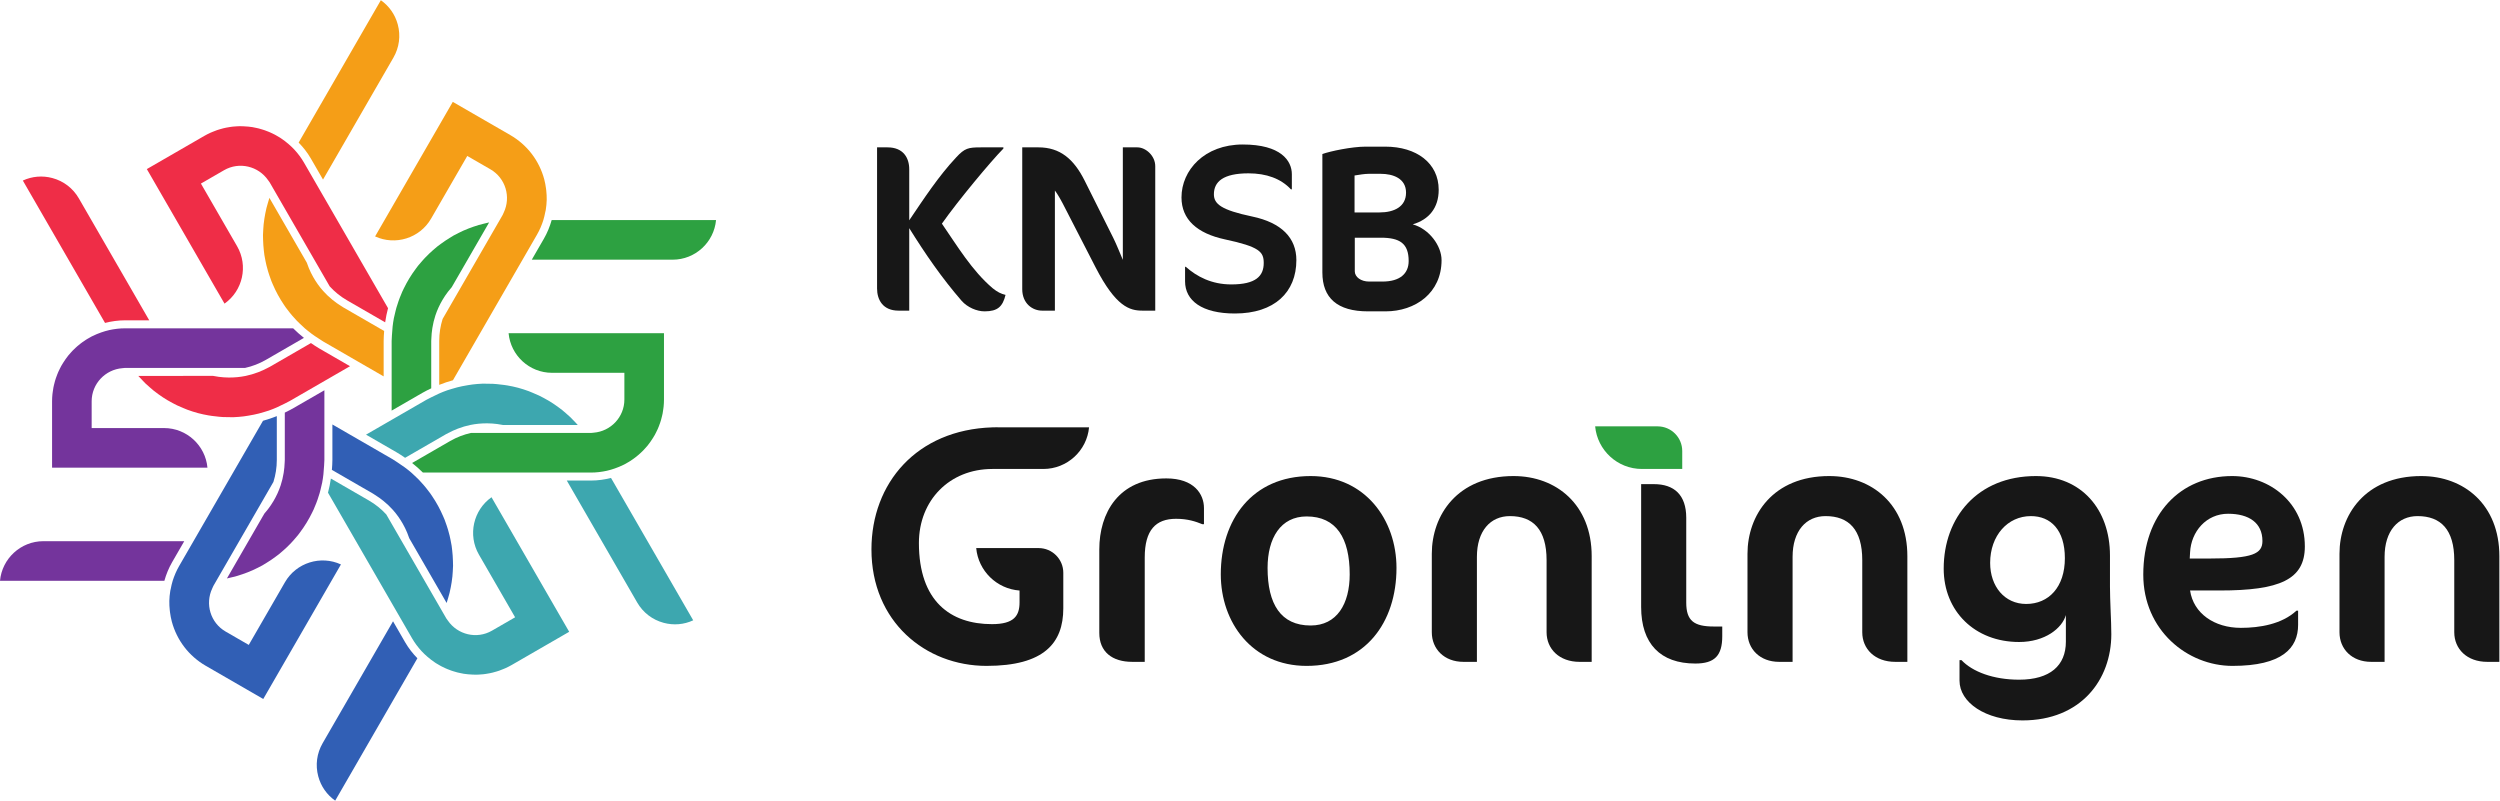
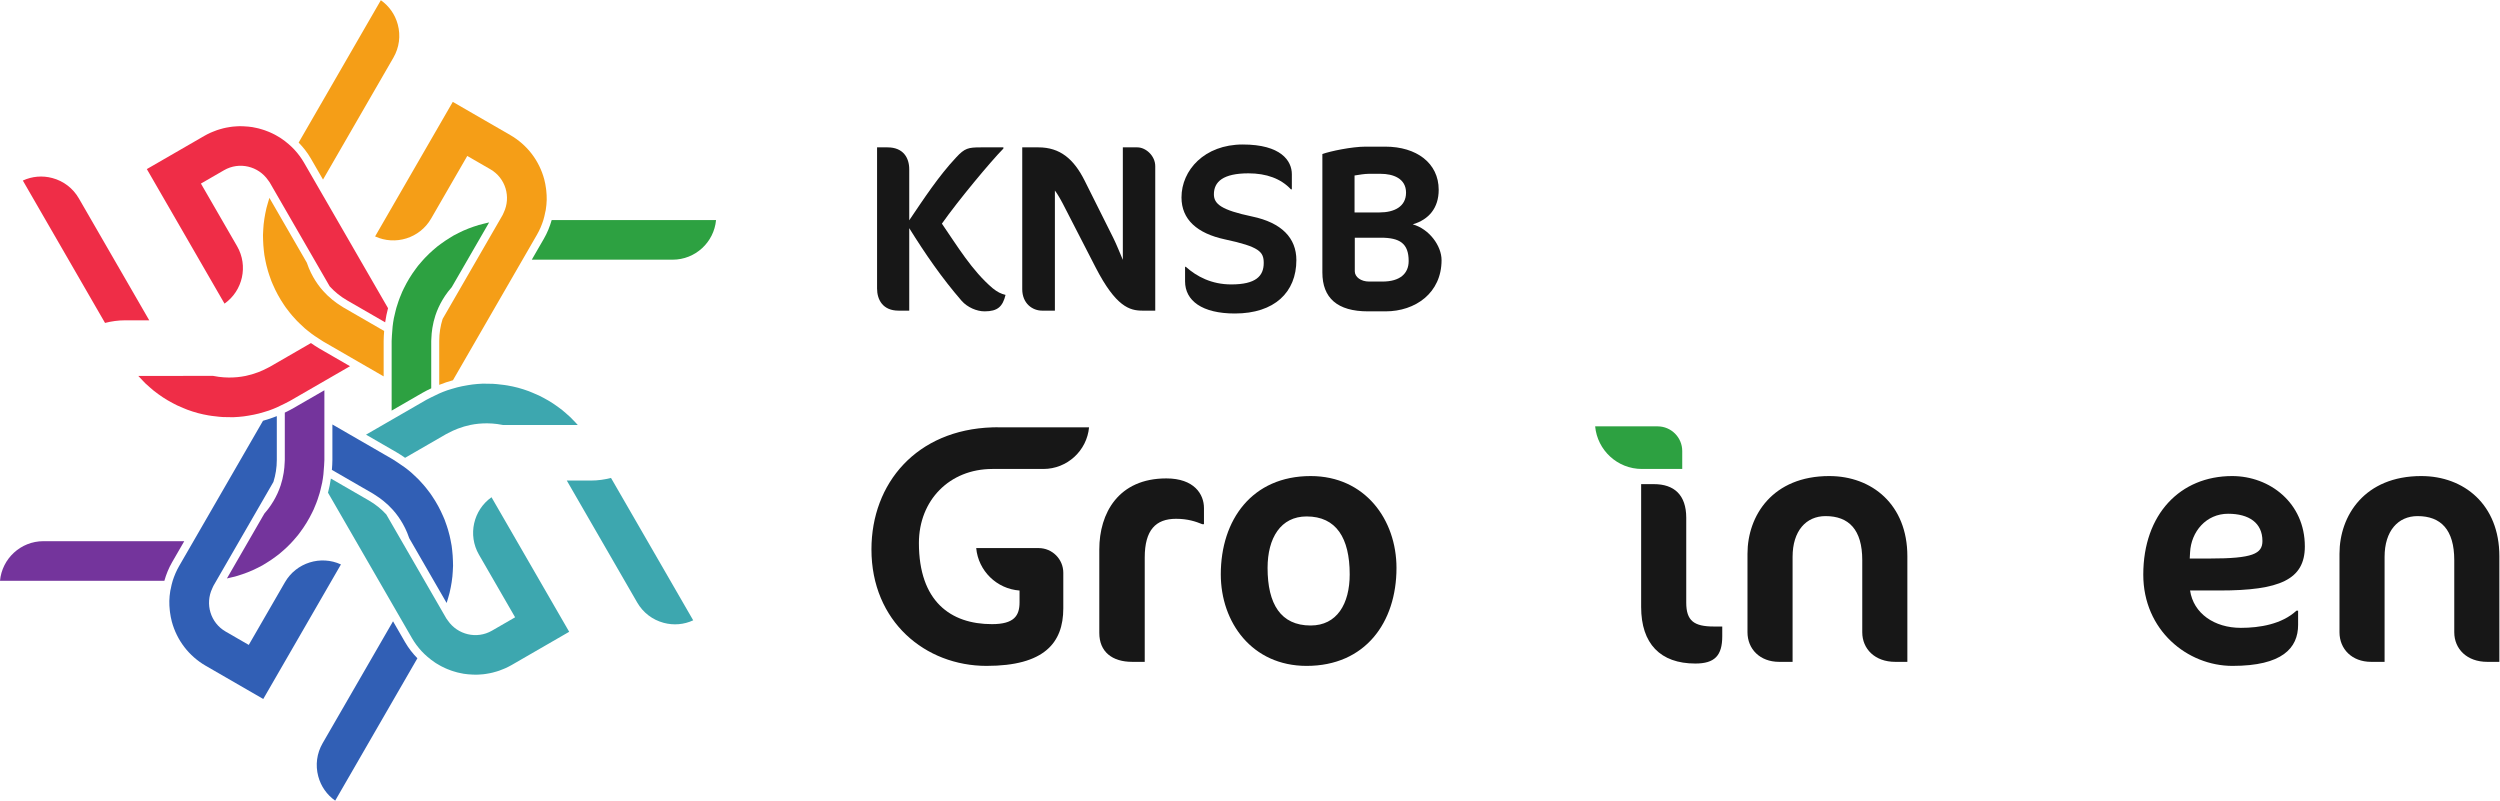
<svg xmlns="http://www.w3.org/2000/svg" xmlns:ns1="http://sodipodi.sourceforge.net/DTD/sodipodi-0.dtd" xmlns:ns2="http://www.inkscape.org/namespaces/inkscape" version="1.1" id="svg2" width="658.587" height="210.92" viewBox="0 0 658.587 210.92" ns1:docname="knsb-groningen-org-logo-full-color-cmyk_Tekengebied 1.eps">
  <defs id="defs6" />
  <ns1:namedview id="namedview4" pagecolor="#ffffff" bordercolor="#000000" borderopacity="0.25" ns2:showpageshadow="2" ns2:pageopacity="0.0" ns2:pagecheckerboard="0" ns2:deskcolor="#d1d1d1" />
  <g id="g8" ns2:groupmode="layer" ns2:label="ink_ext_XXXXXX" transform="matrix(1.333,0,0,-1.333,0,210.92)">
    <g id="g10" transform="scale(0.1)">
      <path d="M 364.129,512.781 H 85.789 C 40.957,512.781 4.012,478.352 0,434.539 h 324.848 c 3.59,12.723 8.605,25.121 15.39,36.859 l 23.891,41.383" style="fill:#74349c;fill-opacity:1;fill-rule:nonzero;stroke:none" id="path12" />
      <path d="m 606.227,790.938 -15.813,-9.125 -10,-5.778 c -5.762,-3.324 -11.641,-6.336 -17.578,-9.183 v -93.45 c 0,-1.675 -0.199,-3.304 -0.25,-4.968 -0.211,-6.801 -0.863,-13.477 -1.898,-20.039 -0.036,-0.239 -0.071,-0.477 -0.11,-0.715 -1.363,-8.418 -3.297,-16.629 -5.918,-24.555 -3.582,-10.832 -8.328,-21.113 -14.019,-30.797 -0.02,-0.027 -0.039,-0.058 -0.059,-0.09 -3.269,-5.554 -6.863,-10.879 -10.758,-15.988 -0.051,-0.059 -0.101,-0.141 -0.156,-0.199 -2.344,-3.063 -4.781,-6.031 -7.332,-8.91 l -73.898,-128 c 3.55,0.699 7.015,1.629 10.507,2.488 3.364,0.82 6.739,1.633 10.043,2.59 3.633,1.062 7.196,2.261 10.754,3.492 3.149,1.078 6.274,2.219 9.363,3.43 3.516,1.379 7.012,2.8 10.446,4.347 2.98,1.332 5.89,2.793 8.801,4.242 3.375,1.692 6.777,3.321 10.058,5.161 2.793,1.558 5.461,3.308 8.184,4.98 6.019,3.688 11.855,7.629 17.511,11.828 2.375,1.762 4.797,3.473 7.106,5.321 3.098,2.48 6.062,5.109 9.031,7.75 2.188,1.929 4.367,3.871 6.485,5.89 2.91,2.77 5.746,5.629 8.515,8.539 1.922,2.031 3.778,4.11 5.629,6.199 2.754,3.114 5.496,6.231 8.09,9.481 1.473,1.851 2.828,3.793 4.246,5.68 9.07,12.113 17.016,25.082 23.691,38.8 1.016,2.09 2.067,4.153 3.024,6.27 1.832,4.062 3.504,8.215 5.109,12.391 0.879,2.296 1.727,4.605 2.539,6.929 1.321,3.781 2.551,7.602 3.684,11.465 0.141,0.484 0.32,0.949 0.457,1.434 0.641,2.23 1.168,4.5 1.742,6.757 1.176,4.614 2.356,9.223 3.258,13.938 v 0.004 c 0,0.008 0,0.019 0.004,0.031 1.035,5.43 1.836,10.934 2.457,16.492 0.641,5.766 1.09,11.594 1.355,17.469 0.164,3.629 0.551,7.195 0.551,10.863 v 2.422 18.242 58.493 18.257 40.247 l -34.851,-20.125" style="fill:#74349c;fill-opacity:1;fill-rule:nonzero;stroke:none" id="path14" />
-       <path d="M 579.32,933.461 H 247.148 c -5.363,0 -10.652,-0.32 -15.859,-0.918 -0.191,-0.023 -0.379,-0.066 -0.57,-0.09 -5.063,-0.601 -10.055,-1.441 -14.957,-2.535 -5.336,-1.188 -10.516,-2.777 -15.614,-4.543 -5.871,-2.031 -11.593,-4.387 -17.097,-7.129 -0.676,-0.336 -1.375,-0.637 -2.043,-0.984 -2.727,-1.414 -5.363,-2.957 -7.985,-4.535 -1.074,-0.649 -2.16,-1.282 -3.214,-1.957 -2.403,-1.528 -4.739,-3.145 -7.039,-4.809 -1.192,-0.863 -2.364,-1.742 -3.524,-2.641 -2.152,-1.656 -4.266,-3.355 -6.32,-5.132 -1.203,-1.043 -2.367,-2.133 -3.535,-3.215 -1.93,-1.778 -3.852,-3.563 -5.68,-5.446 -1.203,-1.242 -2.328,-2.55 -3.484,-3.832 -1.688,-1.867 -3.411,-3.703 -5,-5.656 -1.965,-2.418 -3.797,-4.949 -5.606,-7.492 -1.617,-2.274 -3.141,-4.609 -4.629,-6.977 -1.316,-2.105 -2.656,-4.195 -3.871,-6.371 -0.933,-1.676 -1.769,-3.414 -2.637,-5.129 -1.121,-2.215 -2.23,-4.437 -3.242,-6.715 -0.769,-1.746 -1.476,-3.523 -2.179,-5.304 -0.938,-2.371 -1.825,-4.766 -2.637,-7.196 -0.594,-1.765 -1.16,-3.546 -1.684,-5.343 -0.754,-2.582 -1.41,-5.199 -2.019,-7.836 -0.399,-1.727 -0.817,-3.442 -1.153,-5.192 -0.57,-2.957 -0.988,-5.961 -1.375,-8.976 -0.191,-1.496 -0.449,-2.969 -0.59,-4.473 -0.437,-4.555 -0.703,-9.156 -0.703,-13.82 V 658.109 h 307.059 c -4.012,43.805 -40.957,78.235 -85.789,78.235 H 181.145 v 52.871 c 0,34.609 26.867,62.762 60.785,65.476 1.754,0.141 3.433,0.528 5.218,0.528 h 13.5 116.653 45.453 61.695 c 14.078,3.113 27.922,8.371 41.055,15.949 l 75.164,43.402 c -7.531,5.946 -14.645,12.243 -21.348,18.891" style="fill:#74349c;fill-opacity:1;fill-rule:nonzero;stroke:none" id="path16" />
      <path d="m 247.148,949.266 h 47.793 L 155.773,1190.31 c -11.511,19.92 -30.078,34.17 -52.3,40.13 -19.645,5.26 -40.09,3.49 -58.348,-4.96 L 207.57,944.109 c 12.684,3.246 25.899,5.157 39.578,5.157" style="fill:#ef2d47;fill-opacity:1;fill-rule:nonzero;stroke:none" id="path18" />
      <path d="m 656.883,878.68 -15.805,9.125 -10,5.773 c -5.765,3.328 -11.18,7.024 -16.582,10.727 l -81.09,-46.825 c -1.453,-0.835 -2.957,-1.472 -4.422,-2.261 -0.004,0 -0.004,0 -0.004,0 -5.988,-3.211 -12.089,-5.981 -18.285,-8.364 -0.234,-0.089 -0.468,-0.183 -0.703,-0.273 -8.012,-3.035 -16.133,-5.473 -24.351,-7.164 -11.133,-2.293 -22.368,-3.32 -33.555,-3.23 -0.027,0 -0.055,0.003 -0.082,0.003 -6.445,0.051 -12.852,0.5 -19.219,1.321 -0.097,0.011 -0.195,0.019 -0.293,0.035 -3.781,0.492 -7.531,1.113 -11.265,1.871 H 273.262 c 2.996,-3.449 6.215,-6.668 9.39,-9.926 1.719,-1.758 3.356,-3.597 5.125,-5.297 2.934,-2.824 6.032,-5.453 9.102,-8.117 2.445,-2.121 4.875,-4.265 7.402,-6.281 2.922,-2.332 5.942,-4.535 8.969,-6.727 2.941,-2.121 5.91,-4.203 8.949,-6.191 2.899,-1.899 5.84,-3.738 8.824,-5.512 3.473,-2.054 7.016,-4 10.598,-5.883 2.781,-1.461 5.555,-2.941 8.399,-4.3 4.25,-2.02 8.605,-3.844 12.988,-5.621 2.379,-0.965 4.711,-2.024 7.129,-2.918 6.906,-2.543 13.937,-4.848 21.136,-6.778 6.926,-1.855 13.895,-3.293 20.872,-4.519 2.218,-0.387 4.441,-0.68 6.664,-1.004 4.867,-0.719 9.742,-1.281 14.617,-1.696 2.48,-0.207 4.961,-0.425 7.441,-0.554 5.199,-0.278 10.395,-0.332 15.582,-0.266 1.875,0.024 3.758,-0.07 5.629,0 6.488,0.238 12.945,0.817 19.379,1.582 3.031,0.367 6.039,0.887 9.055,1.367 3.742,0.598 7.468,1.262 11.179,2.036 2.618,0.55 5.227,1.152 7.832,1.789 0.653,0.16 1.313,0.285 1.965,0.449 3.571,0.906 7.102,1.969 10.633,3.043 3.106,0.945 6.234,1.793 9.309,2.867 v 0.004 c 0.086,0.027 0.168,0.066 0.254,0.098 5.175,1.82 10.293,3.863 15.347,6.093 5.324,2.348 10.59,4.883 15.797,7.59 0,0 0.004,0.004 0.008,0.004 3.223,1.672 6.512,3.148 9.676,4.973 l 2.097,1.215 15.813,9.125 9.601,5.542 41.055,23.704 15.805,9.125 34.851,20.121 -34.851,20.125" style="fill:#ef2d47;fill-opacity:1;fill-rule:nonzero;stroke:none" id="path20" />
      <path d="m 696.852,1094.51 -58.497,101.31 -9.117,15.79 -28.453,49.29 c -2.687,4.65 -5.613,9.07 -8.738,13.29 -0.106,0.14 -0.223,0.26 -0.328,0.4 -3.063,4.1 -6.301,8.02 -9.711,11.73 -3.699,4.02 -7.668,7.71 -11.742,11.24 -4.707,4.08 -9.614,7.86 -14.75,11.26 -0.621,0.41 -1.219,0.86 -1.844,1.25 -2.594,1.66 -5.254,3.18 -7.938,4.66 -1.089,0.61 -2.175,1.22 -3.285,1.8 -2.535,1.32 -5.113,2.54 -7.719,3.7 -1.32,0.59 -2.644,1.16 -3.98,1.71 -2.531,1.04 -5.082,2.03 -7.664,2.92 -1.488,0.52 -3,0.98 -4.504,1.44 -2.516,0.79 -5.035,1.56 -7.59,2.21 -1.664,0.42 -3.351,0.73 -5.027,1.09 -2.473,0.53 -4.934,1.11 -7.434,1.51 -2.711,0.43 -5.445,0.69 -8.176,0.98 -3.171,0.32 -6.343,0.53 -9.535,0.64 -2.457,0.09 -4.906,0.21 -7.371,0.17 -1.929,-0.02 -3.863,-0.17 -5.797,-0.28 -2.468,-0.14 -4.937,-0.28 -7.406,-0.55 -1.898,-0.2 -3.793,-0.48 -5.687,-0.77 -2.52,-0.37 -5.032,-0.79 -7.539,-1.3 -1.832,-0.37 -3.665,-0.78 -5.493,-1.22 -2.601,-0.64 -5.187,-1.38 -7.765,-2.16 -1.703,-0.52 -3.407,-1.02 -5.094,-1.61 -2.84,-0.98 -5.648,-2.12 -8.449,-3.29 -1.391,-0.58 -2.793,-1.09 -4.172,-1.72 -4.16,-1.9 -8.281,-3.97 -12.32,-6.31 L 290.191,1248.14 443.715,982.234 c 35.926,25.366 47.281,74.566 24.875,113.406 l -71.516,123.87 45.774,26.44 c 30.004,17.28 67.832,8.1 87.121,-19.93 0.992,-1.45 2.164,-2.7 3.051,-4.24 l 6.734,-11.67 58.34,-101.05 v 0 l 22.726,-39.36 30.825,-53.4 c 9.738,-10.64 21.214,-20.011 34.359,-27.597 l 75.168,-43.394 c 1.387,9.496 3.281,18.808 5.691,27.941 l -70.011,121.26" style="fill:#ef2d47;fill-opacity:1;fill-rule:nonzero;stroke:none" id="path22" />
-       <path d="m 1050.94,1069.09 h 278.35 c 44.83,0 81.77,34.43 85.78,78.24 h -324.84 c -3.59,-12.72 -8.61,-25.12 -15.39,-36.86 l -23.9,-41.38" style="fill:#2da141;fill-opacity:1;fill-rule:nonzero;stroke:none" id="path24" />
-       <path d="m 1005.11,923.762 c 4.02,-43.805 40.96,-78.235 85.79,-78.235 h 143.03 v -52.871 c 0,-34.609 -26.87,-62.761 -60.78,-65.476 -1.76,-0.141 -3.44,-0.528 -5.23,-0.528 h -13.49 -116.65 -45.487 -61.668 c -14.078,-3.109 -27.922,-8.371 -41.055,-15.949 l -75.164,-43.398 c 7.532,-5.95 14.645,-12.246 21.348,-18.895 h 257.016 18.24 56.91 c 5.37,0 10.66,0.324 15.87,0.918 0.19,0.024 0.37,0.067 0.57,0.09 5.06,0.602 10.05,1.441 14.95,2.535 5.34,1.192 10.52,2.777 15.62,4.543 5.87,2.031 11.59,4.387 17.09,7.129 0.68,0.34 1.38,0.641 2.05,0.988 2.72,1.41 5.36,2.957 7.98,4.532 1.08,0.648 2.16,1.281 3.22,1.957 2.4,1.531 4.74,3.144 7.04,4.808 1.18,0.863 2.36,1.742 3.52,2.641 2.15,1.656 4.27,3.359 6.32,5.133 1.2,1.043 2.37,2.132 3.54,3.214 1.92,1.782 3.85,3.567 5.68,5.446 1.2,1.242 2.32,2.551 3.48,3.832 1.69,1.867 3.41,3.707 5,5.656 1.96,2.418 3.79,4.949 5.6,7.492 1.62,2.274 3.14,4.61 4.63,6.977 1.32,2.105 2.66,4.195 3.87,6.371 0.94,1.676 1.77,3.414 2.64,5.133 1.12,2.211 2.23,4.433 3.24,6.711 0.77,1.746 1.48,3.527 2.18,5.304 0.94,2.371 1.83,4.766 2.64,7.196 0.59,1.765 1.16,3.547 1.68,5.343 0.76,2.582 1.41,5.2 2.02,7.836 0.4,1.727 0.82,3.446 1.16,5.192 0.56,2.957 0.98,5.961 1.37,8.976 0.19,1.496 0.45,2.965 0.59,4.477 0.44,4.551 0.7,9.152 0.7,13.816 v 131.106 h -307.06" style="fill:#2da141;fill-opacity:1;fill-rule:nonzero;stroke:none" id="path26" />
+       <path d="m 1050.94,1069.09 h 278.35 c 44.83,0 81.77,34.43 85.78,78.24 h -324.84 c -3.59,-12.72 -8.61,-25.12 -15.39,-36.86 " style="fill:#2da141;fill-opacity:1;fill-rule:nonzero;stroke:none" id="path24" />
      <path d="m 956.129,1140.24 c -3.363,-0.82 -6.738,-1.62 -10.043,-2.59 -3.629,-1.06 -7.195,-2.26 -10.754,-3.49 -3.148,-1.08 -6.273,-2.21 -9.359,-3.43 -3.52,-1.38 -7.016,-2.8 -10.45,-4.34 -2.976,-1.34 -5.886,-2.8 -8.8,-4.25 -3.375,-1.68 -6.778,-3.32 -10.059,-5.16 -2.793,-1.56 -5.461,-3.3 -8.184,-4.97 -6.019,-3.7 -11.855,-7.63 -17.507,-11.83 -2.379,-1.77 -4.801,-3.47 -7.11,-5.32 -3.097,-2.48 -6.062,-5.12 -9.031,-7.75 -2.187,-1.94 -4.367,-3.88 -6.48,-5.9 -2.914,-2.77 -5.75,-5.62 -8.516,-8.54 -1.926,-2.03 -3.781,-4.1 -5.633,-6.19 -2.754,-3.12 -5.496,-6.24 -8.09,-9.49 -1.472,-1.85 -2.828,-3.79 -4.246,-5.68 -9.07,-12.1 -17.015,-25.08 -23.691,-38.8 -1.016,-2.09 -2.067,-4.15 -3.024,-6.27 -1.828,-4.06 -3.5,-8.209 -5.105,-12.388 -0.883,-2.293 -1.731,-4.602 -2.543,-6.93 -1.32,-3.781 -2.551,-7.602 -3.68,-11.465 -0.14,-0.484 -0.324,-0.949 -0.461,-1.434 -0.636,-2.23 -1.168,-4.5 -1.742,-6.757 -1.176,-4.614 -2.355,-9.223 -3.254,-13.938 v 0 c -0.004,-0.012 -0.004,-0.023 -0.008,-0.035 -1.035,-5.43 -1.836,-10.934 -2.457,-16.488 -0.64,-5.77 -1.089,-11.598 -1.355,-17.473 -0.164,-3.629 -0.551,-7.195 -0.551,-10.863 v -2.422 -18.246 -58.488 -18.254 -40.254 l 34.859,20.125 15.813,9.129 9.992,5.769 c 5.746,3.32 11.66,6.199 17.578,9.043 v 93.598 c 0,1.676 0.203,3.304 0.254,4.969 0.207,6.8 0.86,13.476 1.895,20.039 0.039,0.238 0.074,0.476 0.109,0.714 1.363,8.418 3.297,16.629 5.918,24.555 3.582,10.832 8.332,21.113 14.024,30.797 0.015,0.031 0.035,0.059 0.054,0.09 3.27,5.555 6.863,10.887 10.758,15.987 0.051,0.07 0.102,0.14 0.156,0.2 2.344,3.07 4.782,6.03 7.332,8.91 l 73.903,128 c -3.555,-0.7 -7.016,-1.63 -10.512,-2.49" style="fill:#2da141;fill-opacity:1;fill-rule:nonzero;stroke:none" id="path28" />
      <path d="M 800.617,313.07 776.719,354.461 637.543,113.41 C 626.047,93.481 622.992,70.269 628.949,48.039 634.211,28.379 645.984,11.578 662.422,0 l 162.449,281.359 c -9.152,9.36 -17.41,19.86 -24.254,31.711" style="fill:#315fb5;fill-opacity:1;fill-rule:nonzero;stroke:none" id="path30" />
      <path d="M 563.129,431.641 491.613,307.77 445.828,334.211 c -29.988,17.309 -40.933,54.668 -26.297,85.398 0.75,1.582 1.254,3.231 2.145,4.77 l 6.738,11.672 58.332,101.031 22.731,39.367 30.847,53.434 c 4.344,13.746 6.707,28.359 6.707,43.519 v 86.524 c -8.961,-3.578 -18.054,-6.688 -27.289,-9.203 L 391.492,528.578 382.367,512.781 353.91,463.5 c -2.656,-4.609 -5.012,-9.328 -7.101,-14.129 -0.071,-0.16 -0.125,-0.34 -0.196,-0.5 -2.023,-4.711 -3.812,-9.492 -5.343,-14.332 -1.637,-5.187 -2.758,-10.488 -3.797,-15.801 -0.2,-1.019 -0.551,-2.008 -0.727,-3.027 -0.09,-0.5 -0.191,-1 -0.273,-1.5 -1.047,-6.441 -1.692,-12.941 -1.848,-19.473 -0.004,-0.129 0.008,-0.258 0.008,-0.386 -0.129,-5.903 0.234,-11.821 0.844,-17.743 0.152,-1.437 0.304,-2.879 0.5,-4.308 0.816,-6.11 1.898,-12.211 3.519,-18.262 9.988,-37.219 33.859,-68.32 67.227,-87.59 l 113.535,-65.551 153.519,265.911 c -39.922,18.429 -88.226,3.66 -110.648,-35.168" style="fill:#315fb5;fill-opacity:1;fill-rule:nonzero;stroke:none" id="path32" />
      <path d="m 895.117,473.738 c -0.187,7.032 -0.679,14.032 -1.484,21 -0.34,2.953 -0.61,5.922 -1.059,8.864 -0.601,3.929 -1.402,7.82 -2.199,11.707 -0.582,2.851 -1.172,5.703 -1.855,8.531 -0.95,3.91 -2.004,7.808 -3.153,11.672 -0.789,2.668 -1.656,5.308 -2.539,7.949 -1.316,3.937 -2.652,7.879 -4.176,11.758 -0.863,2.203 -1.867,4.351 -2.797,6.531 -5.957,13.922 -13.226,27.301 -21.789,39.957 -1.289,1.898 -2.535,3.824 -3.878,5.691 -2.606,3.625 -5.368,7.153 -8.192,10.641 -1.539,1.902 -3.109,3.781 -4.711,5.641 -2.617,3.035 -5.312,6.011 -8.094,8.925 -0.355,0.372 -0.671,0.766 -1.027,1.133 -1.601,1.653 -3.285,3.235 -4.937,4.848 -3.422,3.336 -6.84,6.676 -10.489,9.824 -4.187,3.617 -8.558,7.067 -13.066,10.387 -4.672,3.437 -9.492,6.734 -14.449,9.902 -3.055,1.957 -5.953,4.074 -9.125,5.906 l -2.102,1.211 -15.801,9.125 -7.242,4.184 -43.418,25.066 -15.801,9.122 -32.379,18.695 -2.472,1.43 v -40.247 -18.246 -11.543 c 0,-6.66 -0.496,-13.195 -1,-19.726 l 81.094,-46.817 c 1.453,-0.839 2.761,-1.832 4.183,-2.707 v -0.004 c 5.781,-3.578 11.235,-7.48 16.399,-11.656 0.191,-0.152 0.382,-0.304 0.57,-0.461 6.605,-5.386 12.754,-11.172 18.309,-17.402 7.589,-8.52 14.117,-17.777 19.656,-27.547 0.008,-0.023 0.019,-0.043 0.031,-0.062 3.184,-5.622 6.004,-11.411 8.48,-17.348 0.032,-0.07 0.063,-0.141 0.09,-0.211 1.481,-3.563 2.832,-7.152 4.051,-10.801 l 73.902,-128.019 c 1.172,3.429 2.098,6.898 3.106,10.347 0.965,3.332 1.957,6.641 2.773,9.992 0.903,3.68 1.645,7.379 2.364,11.079 0.632,3.261 1.207,6.531 1.703,9.8 0.562,3.743 1.074,7.469 1.457,11.219 0.332,3.25 0.527,6.512 0.726,9.762 0.227,3.762 0.512,7.531 0.559,11.289 0.047,3.211 -0.133,6.41 -0.219,9.609" style="fill:#315fb5;fill-opacity:1;fill-rule:nonzero;stroke:none" id="path34" />
      <path d="m 614.457,1268.8 23.898,-41.39 139.176,241.05 c 11.496,19.93 14.555,43.15 8.598,65.37 -5.266,19.66 -17.039,36.47 -33.477,48.04 L 590.195,1300.5 c 9.157,-9.36 17.418,-19.85 24.262,-31.7" style="fill:#f59e17;fill-opacity:1;fill-rule:nonzero;stroke:none" id="path36" />
      <path d="m 678.102,975.016 c -1.457,0.839 -2.766,1.828 -4.184,2.707 -0.004,0 -0.004,0 -0.004,0 -5.781,3.582 -11.238,7.488 -16.406,11.664 -0.184,0.148 -0.371,0.297 -0.555,0.445 -6.609,5.395 -12.762,11.178 -18.316,17.418 -7.594,8.52 -14.121,17.78 -19.66,27.55 -0.004,0.01 -0.008,0.02 -0.012,0.02 -3.188,5.63 -6.016,11.43 -8.492,17.37 -0.032,0.07 -0.067,0.15 -0.094,0.22 -1.481,3.55 -2.828,7.15 -4.047,10.8 l -73.91,128.02 c -1.164,-3.41 -2.086,-6.86 -3.086,-10.3 -0.977,-3.34 -1.977,-6.69 -2.801,-10.06 -0.894,-3.66 -1.637,-7.35 -2.351,-11.03 -0.637,-3.28 -1.215,-6.56 -1.711,-9.84 -0.563,-3.73 -1.075,-7.47 -1.457,-11.2 -0.332,-3.26 -0.528,-6.53 -0.723,-9.79 -0.23,-3.75 -0.512,-7.5 -0.563,-11.25 -0.042,-3.24 0.133,-6.47 0.223,-9.71 0.192,-6.99 0.68,-13.95 1.481,-20.88 0.339,-2.97 0.609,-5.95 1.062,-8.9 0.598,-3.92 1.402,-7.8 2.192,-11.68 0.585,-2.86 1.175,-5.73 1.867,-8.57 0.945,-3.91 1.996,-7.79 3.14,-11.64 0.793,-2.68 1.668,-5.34 2.555,-7.99 1.313,-3.94 2.645,-7.87 4.164,-11.73 0.871,-2.22 1.879,-4.38 2.816,-6.58 5.954,-13.9 13.211,-27.256 21.762,-39.889 1.293,-1.914 2.547,-3.847 3.899,-5.726 2.605,-3.621 5.367,-7.149 8.187,-10.633 1.535,-1.898 3.102,-3.773 4.703,-5.633 2.617,-3.039 5.317,-6.019 8.102,-8.933 0.355,-0.375 0.68,-0.774 1.039,-1.145 1.586,-1.644 3.266,-3.215 4.906,-4.812 3.426,-3.344 6.852,-6.692 10.508,-9.848 4.187,-3.613 8.559,-7.063 13.066,-10.383 l -0.062,-0.039 c 4.648,-3.476 9.551,-6.695 14.512,-9.867 3.054,-1.957 5.953,-4.074 9.128,-5.906 l 2.098,-1.211 15.805,-9.125 50.656,-29.25 15.805,-9.121 34.851,-20.125 v 40.246 18.242 11.547 c 0,6.66 0.493,13.195 1,19.726 l -81.093,46.821" style="fill:#f59e17;fill-opacity:1;fill-rule:nonzero;stroke:none" id="path38" />
      <path d="m 883.637,810.898 c 0.004,0.004 0.004,0.004 0.008,0.004 -0.004,0 -0.008,0 -0.008,-0.004 v 0" style="fill:#f59e17;fill-opacity:1;fill-rule:nonzero;stroke:none" id="path40" />
      <path d="m 1080.44,1187.54 c 0.13,5.9 -0.23,11.82 -0.84,17.73 -0.15,1.44 -0.31,2.87 -0.5,4.3 -0.82,6.11 -1.9,12.21 -3.52,18.27 -9.99,37.21 -33.86,68.31 -67.23,87.58 l -113.534,65.55 -153.519,-265.91 c 39.953,-18.41 88.226,-3.65 110.648,35.17 l 71.516,123.87 45.785,-26.43 c 29.957,-17.32 40.924,-54.67 26.297,-85.41 -0.75,-1.58 -1.254,-3.22 -2.145,-4.77 l -6.742,-11.67 -58.328,-101.03 -22.726,-39.36 -30.852,-53.442 c -4.344,-13.746 -6.707,-28.359 -6.707,-43.519 v -86.754 c 8.902,3.558 17.937,6.609 27.105,9.121 l 103.485,179.234 24.947,43.22 9.13,15.8 28.45,49.29 c 2.66,4.6 5.01,9.31 7.1,14.11 0.08,0.19 0.14,0.37 0.22,0.55 2.02,4.69 3.8,9.46 5.33,14.29 1.63,5.19 2.75,10.49 3.79,15.81 0.2,1 0.55,1.99 0.73,3 0.09,0.51 0.19,1.02 0.27,1.53 1.05,6.44 1.69,12.93 1.85,19.46 0,0.14 -0.01,0.28 -0.01,0.41" style="fill:#f59e17;fill-opacity:1;fill-rule:nonzero;stroke:none" id="path42" />
      <path d="m 1167.92,632.605 h -47.79 L 1259.3,391.559 c 11.51,-19.918 30.08,-34.168 52.3,-40.129 19.68,-5.289 40.11,-3.5 58.35,4.961 l -162.44,281.371 c -12.69,-3.242 -25.9,-5.157 -39.59,-5.157" style="fill:#3da7af;fill-opacity:1;fill-rule:nonzero;stroke:none" id="path44" />
      <path d="M 971.363,599.637 C 935.434,574.27 924.078,525.07 946.484,486.23 L 1018,362.359 972.227,335.93 c -29.989,-17.309 -67.829,-8.11 -87.122,19.922 -0.992,1.437 -2.16,2.687 -3.05,4.238 l -6.739,11.672 -58.332,101.039 v 0 l -22.726,39.371 -22.395,38.789 -8.437,14.617 c -9.738,10.641 -21.215,20.004 -34.352,27.594 l -75.172,43.391 c -1.382,-9.497 -3.281,-18.809 -5.691,-27.942 l 70.012,-121.262 58.496,-101.308 9.117,-15.789 28.457,-49.293 c 2.684,-4.649 5.613,-9.071 8.738,-13.289 0.102,-0.129 0.215,-0.258 0.317,-0.391 3.066,-4.109 6.308,-8.019 9.718,-11.738 h 0.004 c 3.7,-4.031 7.664,-7.711 11.743,-11.25 4.703,-4.071 9.609,-7.852 14.746,-11.25 0.621,-0.41 1.218,-0.86 1.843,-1.262 2.59,-1.66 5.258,-3.168 7.942,-4.66 1.09,-0.598 2.172,-1.219 3.273,-1.789 2.539,-1.32 5.121,-2.551 7.731,-3.711 1.316,-0.59 2.64,-1.16 3.976,-1.707 2.528,-1.043 5.074,-2.024 7.653,-2.922 1.496,-0.52 3.007,-0.98 4.523,-1.449 2.512,-0.781 5.031,-1.551 7.582,-2.199 1.656,-0.422 3.336,-0.731 5.008,-1.09 2.476,-0.532 4.949,-1.114 7.453,-1.512 2.859,-0.461 5.75,-0.75 8.637,-1.031 3,-0.309 6.004,-0.489 9.019,-0.598 2.473,-0.09 4.942,-0.211 7.422,-0.172 1.926,0.031 3.856,0.18 5.781,0.281 2.477,0.141 4.95,0.29 7.422,0.551 1.899,0.207 3.789,0.489 5.68,0.758 2.523,0.383 5.043,0.813 7.559,1.32 1.824,0.371 3.648,0.77 5.464,1.211 2.614,0.641 5.211,1.379 7.801,2.168 1.692,0.524 3.387,1.024 5.07,1.602 2.84,0.988 5.653,2.121 8.454,3.301 1.39,0.578 2.796,1.097 4.179,1.73 4.159,1.899 8.279,3.969 12.319,6.301 l 113.53,65.558 -153.517,265.907" style="fill:#3da7af;fill-opacity:1;fill-rule:nonzero;stroke:none" id="path46" />
      <path d="m 1132.42,752.379 c -1.72,1.758 -3.35,3.598 -5.12,5.297 -2.93,2.824 -6.03,5.453 -9.1,8.117 -2.45,2.121 -4.88,4.266 -7.41,6.281 -2.92,2.332 -5.94,4.535 -8.96,6.727 -2.94,2.121 -5.92,4.203 -8.96,6.191 -2.89,1.899 -5.83,3.738 -8.82,5.512 -3.47,2.059 -7.02,4 -10.6,5.883 -2.78,1.465 -5.55,2.941 -8.4,4.301 -4.24,2.023 -8.6,3.843 -12.98,5.621 -2.38,0.964 -4.71,2.027 -7.13,2.918 -6.91,2.543 -13.94,4.851 -21.14,6.781 -6.93,1.855 -13.91,3.289 -20.9,4.515 -2.21,0.387 -4.423,0.68 -6.638,1.004 -4.875,0.715 -9.758,1.278 -14.641,1.692 -2.48,0.207 -4.961,0.429 -7.437,0.558 -5.219,0.278 -10.434,0.328 -15.641,0.262 -1.855,-0.023 -3.715,0.07 -5.566,0 -6.493,-0.238 -12.957,-0.82 -19.399,-1.59 -3.019,-0.363 -6.015,-0.883 -9.019,-1.363 -3.754,-0.598 -7.493,-1.266 -11.215,-2.043 -2.61,-0.547 -5.203,-1.145 -7.793,-1.781 -0.656,-0.16 -1.313,-0.282 -1.965,-0.449 -3.586,-0.911 -7.141,-1.977 -10.691,-3.059 -3.086,-0.941 -6.196,-1.785 -9.25,-2.852 -0.004,0 -0.008,0 -0.008,-0.004 -0.172,-0.058 -0.336,-0.136 -0.504,-0.199 -5.09,-1.797 -10.121,-3.801 -15.09,-5.992 -5.32,-2.344 -10.582,-4.883 -15.789,-7.586 -0.004,-0.004 -0.012,-0.004 -0.016,-0.008 -3.218,-1.672 -6.511,-3.148 -9.675,-4.972 l -2.09,-1.207 -15.813,-9.129 -50.664,-29.246 -15.801,-9.125 -34.851,-20.118 34.851,-20.125 15.801,-9.121 10,-5.773 c 5.766,-3.332 11.18,-7.027 16.582,-10.731 l 81.09,46.825 c 1.449,0.836 2.957,1.476 4.422,2.261 5.988,3.215 12.094,5.985 18.289,8.371 0.23,0.09 0.461,0.184 0.691,0.27 7.989,3.035 16.082,5.469 24.278,7.16 11.156,2.309 22.418,3.336 33.632,3.246 0.028,0 0.055,0 0.079,0 6.457,-0.054 12.875,-0.504 19.25,-1.328 0.086,-0.012 0.168,-0.019 0.25,-0.027 3.808,-0.496 7.582,-1.121 11.343,-1.891 h 147.908 c -2.99,3.449 -6.21,6.668 -9.39,9.926" style="fill:#3da7af;fill-opacity:1;fill-rule:nonzero;stroke:none" id="path48" />
      <path d="m 1796.89,1247.74 v -100.81 c 28.74,42.39 57.47,86.67 92.8,124.36 16.97,18.37 24.04,19.78 49,19.78 h 44.28 v -2.36 c -24.97,-25.44 -89.03,-102.22 -121.53,-148.39 30.15,-43.8 59.35,-92.8 100.34,-127.66 9.42,-7.53 16.01,-10.82 25.42,-13.18 -5.64,-23.085 -15.53,-32.503 -41.44,-32.503 -15.55,0 -33.93,8 -45.23,20.718 -39.57,45.695 -71.61,92.325 -103.64,143.685 V 968.387 h -21.19 c -31.1,0 -42.4,21.664 -42.4,43.813 v 278.87 h 20.72 c 31.1,0 42.87,-20.72 42.87,-43.33" style="fill:#171717;fill-opacity:1;fill-rule:nonzero;stroke:none" id="path50" />
      <path d="m 2257.64,968.387 c -24.98,0 -52.3,7.535 -92.34,85.263 l -58.88,114.47 c -8.96,17.9 -16.02,30.15 -21.68,37.68 V 968.387 h -25.44 c -18.83,0 -39.09,14.125 -39.09,42.393 v 280.29 h 32.03 c 42.39,0 69.73,-22.61 91.39,-65.94 l 56.53,-113.06 c 6.6,-13.19 14.14,-32.51 18.85,-43.34 v 222.34 h 28.72 c 16.5,0 35.34,-16.48 35.34,-37.21 V 968.387 h -25.43" style="fill:#171717;fill-opacity:1;fill-rule:nonzero;stroke:none" id="path52" />
      <path d="m 2440.44,962.73 c -65,0 -98.46,25.438 -98.46,63.6 v 28.73 h 1.41 c 21.68,-19.31 50.88,-34.86 89.99,-34.86 48.51,0 64.06,16.5 64.06,42.39 0,22.14 -8.48,32.05 -76.78,46.65 -54.66,11.77 -85.74,39.09 -85.74,82.91 0,53.69 45.22,104.58 121.07,104.58 75.37,0 97.04,-32.03 97.04,-58.88 v -29.69 h -1.88 c -19.79,21.2 -48.53,31.57 -83.86,31.57 -49.93,0 -68.31,-16.5 -68.31,-41.46 0,-19.31 15.08,-31.09 75.37,-43.81 58.9,-12.24 87.62,-42.87 87.62,-86.21 0,-63.59 -43.33,-105.52 -121.53,-105.52" style="fill:#171717;fill-opacity:1;fill-rule:nonzero;stroke:none" id="path54" />
      <path d="m 2728.77,1112.53 h -51.36 v -66.42 c 0,-11.3 12.25,-20.25 28.27,-20.25 h 26.38 c 34.87,0 51.82,16.02 51.82,40.51 0,34.86 -17.43,46.16 -55.11,46.16 z m 0,126.25 h -24.03 c -8,0 -18.84,-1.88 -27.8,-3.3 v -73.01 h 49.47 c 28.73,0 52.29,11.3 52.29,39.1 0,28.27 -25.91,37.21 -49.93,37.21 z m 9.42,-271.803 h -34.86 c -60.3,0 -89.98,26.375 -89.98,76.783 v 234.13 c 15.55,5.64 58.41,14.6 85.27,14.6 h 39.09 c 61.72,0 105.52,-32.51 105.52,-85.27 0,-35.8 -19.3,-58.89 -51.34,-68.31 32.51,-8.95 57,-42.39 57,-70.66 0,-65.01 -51.81,-101.273 -110.7,-101.273" style="fill:#171717;fill-opacity:1;fill-rule:nonzero;stroke:none" id="path56" />
      <path d="m 2304.86,636.832 c -94.46,0 -132.37,-68.512 -132.37,-140.352 V 331.512 c 0,-37.242 25.28,-57.203 65.18,-57.203 h 24.62 v 206.203 c 0,54.547 21.95,76.5 61.86,76.5 23.28,0 38.58,-5.321 51.89,-10.641 h 3.31 v 31.918 c 0,27.281 -19.28,58.543 -74.49,58.543" style="fill:#171717;fill-opacity:1;fill-rule:nonzero;stroke:none" id="path58" />
      <path d="m 2590.19,346.148 c -59.2,0 -85.14,42.571 -85.14,113.75 0,59.204 25.94,101.774 77.16,101.774 58.54,0 85.14,-42.57 85.14,-114.41 0,-58.543 -25.28,-101.114 -77.16,-101.114 z m 0,295.336 c -115.74,0 -177.6,-86.464 -177.6,-194.222 0,-95.133 61.86,-180.934 169.62,-180.934 115.74,0 177.61,85.801 177.61,193.57 0,95.122 -61.87,181.586 -169.63,181.586" style="fill:#171717;fill-opacity:1;fill-rule:nonzero;stroke:none" id="path60" />
-       <path d="m 2991.25,641.484 c -111.74,0 -161.64,-77.824 -161.64,-153.656 V 332.852 c 0,-33.262 24.62,-58.543 62.53,-58.543 h 26.61 v 207.543 c 0,51.218 26.6,80.488 65.18,80.488 45.9,0 72.51,-26.621 72.51,-87.149 V 332.852 c 0,-33.262 25.27,-58.543 65.18,-58.543 h 23.95 V 483.18 c 0,101.769 -69.84,158.304 -154.32,158.304" style="fill:#171717;fill-opacity:1;fill-rule:nonzero;stroke:none" id="path62" />
      <path d="m 3615.12,641.484 c -111.75,0 -161.64,-77.824 -161.64,-153.656 V 332.852 c 0,-33.262 24.61,-58.543 62.53,-58.543 h 26.6 v 207.543 c 0,51.218 26.61,80.488 65.18,80.488 45.91,0 72.51,-26.621 72.51,-87.149 V 332.852 c 0,-33.262 25.28,-58.543 65.2,-58.543 h 23.93 V 483.18 c 0,101.769 -69.83,158.304 -154.31,158.304" style="fill:#171717;fill-opacity:1;fill-rule:nonzero;stroke:none" id="path64" />
-       <path d="m 4004.21,388.719 c -42.57,0 -71.17,34.59 -71.17,81.152 0,53.891 34.58,92.469 80.48,92.469 39.25,0 67.19,-27.281 67.19,-83.16 0,-57.2 -31.94,-90.461 -76.5,-90.461 z m 165.63,34.59 V 484.5 c 0,91.801 -57.21,156.984 -146.33,156.984 -115.75,0 -182.26,-81.812 -182.26,-182.925 0,-84.481 61.85,-145.008 149,-145.008 51.22,0 85.14,27.281 92.45,53.219 v -52.551 c 0,-47.231 -31.26,-75.16 -92.45,-75.16 -51.22,0 -92.47,15.953 -113.75,38.582 h -3.99 v -40.582 c 0,-42.571 50.55,-78.489 124.38,-78.489 115.74,0 175.62,80.489 175.62,170.289 0,11.973 -0.68,31.262 -1.34,45.903 -0.66,15.949 -1.33,36.566 -1.33,48.547" style="fill:#171717;fill-opacity:1;fill-rule:nonzero;stroke:none" id="path66" />
      <path d="m 4327.46,478.52 0.67,11.98 c 1.99,41.23 31.92,76.488 75.17,76.488 41.23,0 67.85,-17.949 67.85,-53.879 0,-25.281 -19.3,-34.589 -103.78,-34.589 z m 227.49,23.949 c 0,85.808 -69.17,139.015 -143.67,139.015 -102.45,0 -175.62,-75.156 -175.62,-194.894 0,-109.75 87.15,-180.262 176.28,-180.262 98.45,0 129.71,35.25 129.71,81.152 v 27.942 h -3.33 c -28.59,-26.602 -72.5,-33.922 -109.74,-33.922 -52.56,0 -93.79,28.59 -100.45,73.828 h 58.54 c 118.4,0 168.28,21.281 168.28,87.141" style="fill:#171717;fill-opacity:1;fill-rule:nonzero;stroke:none" id="path68" />
      <path d="m 4785.06,641.484 c -111.75,0 -161.64,-77.824 -161.64,-153.656 V 332.852 c 0,-33.262 24.62,-58.543 62.53,-58.543 h 26.61 v 207.543 c 0,51.218 26.6,80.488 65.18,80.488 45.9,0 72.51,-26.621 72.51,-87.149 V 332.852 c 0,-33.262 25.27,-58.543 65.19,-58.543 h 23.94 V 483.18 c 0,101.769 -69.84,158.304 -154.32,158.304" style="fill:#171717;fill-opacity:1;fill-rule:nonzero;stroke:none" id="path70" />
      <path d="m 3332.45,391.391 v 167.621 c 0,45.234 -23.95,66.508 -63.86,66.508 h -25.28 V 382.73 c 0,-72.511 37.92,-111.75 107.09,-111.75 37.92,0 53.21,15.309 53.21,53.891 v 19.277 h -16.62 c -39.25,0 -54.54,11.313 -54.54,47.243" style="fill:#171717;fill-opacity:1;fill-rule:nonzero;stroke:none" id="path72" />
      <path d="m 1961,655.465 v 0.039 h 100.97 c 47.18,0 86.05,36.23 90.28,82.332 h -180.62 l 0.02,0.105 c -1.65,0 -3.26,-0.082 -4.89,-0.105 h -5.86 v -0.125 c -149.2,-4.832 -238.7,-109.992 -238.7,-241.231 0,-142.339 106.43,-230.152 227.5,-230.152 113.73,0 151.65,45.231 151.65,113.75 v 34.852 12.648 22.762 c 0,26.949 -21.85,48.801 -48.8,48.801 h -123.32 c 4.12,-44.942 40.47,-80.641 85.65,-83.891 v -23.199 c 0,-26.621 -10.63,-43.231 -54.55,-43.231 -81.81,0 -144.34,45.219 -144.34,160.301 0,84.477 60.54,146.344 145.01,146.344" style="fill:#171717;fill-opacity:1;fill-rule:nonzero;stroke:none" id="path74" />
      <path d="m 3275.74,739.711 h -123.32 c 4.32,-47.152 44.08,-84.207 92.33,-84.207 h 79.78 v 35.406 c 0,26.949 -21.84,48.801 -48.79,48.801" style="fill:#2da141;fill-opacity:1;fill-rule:nonzero;stroke:none" id="path76" />
    </g>
  </g>
</svg>